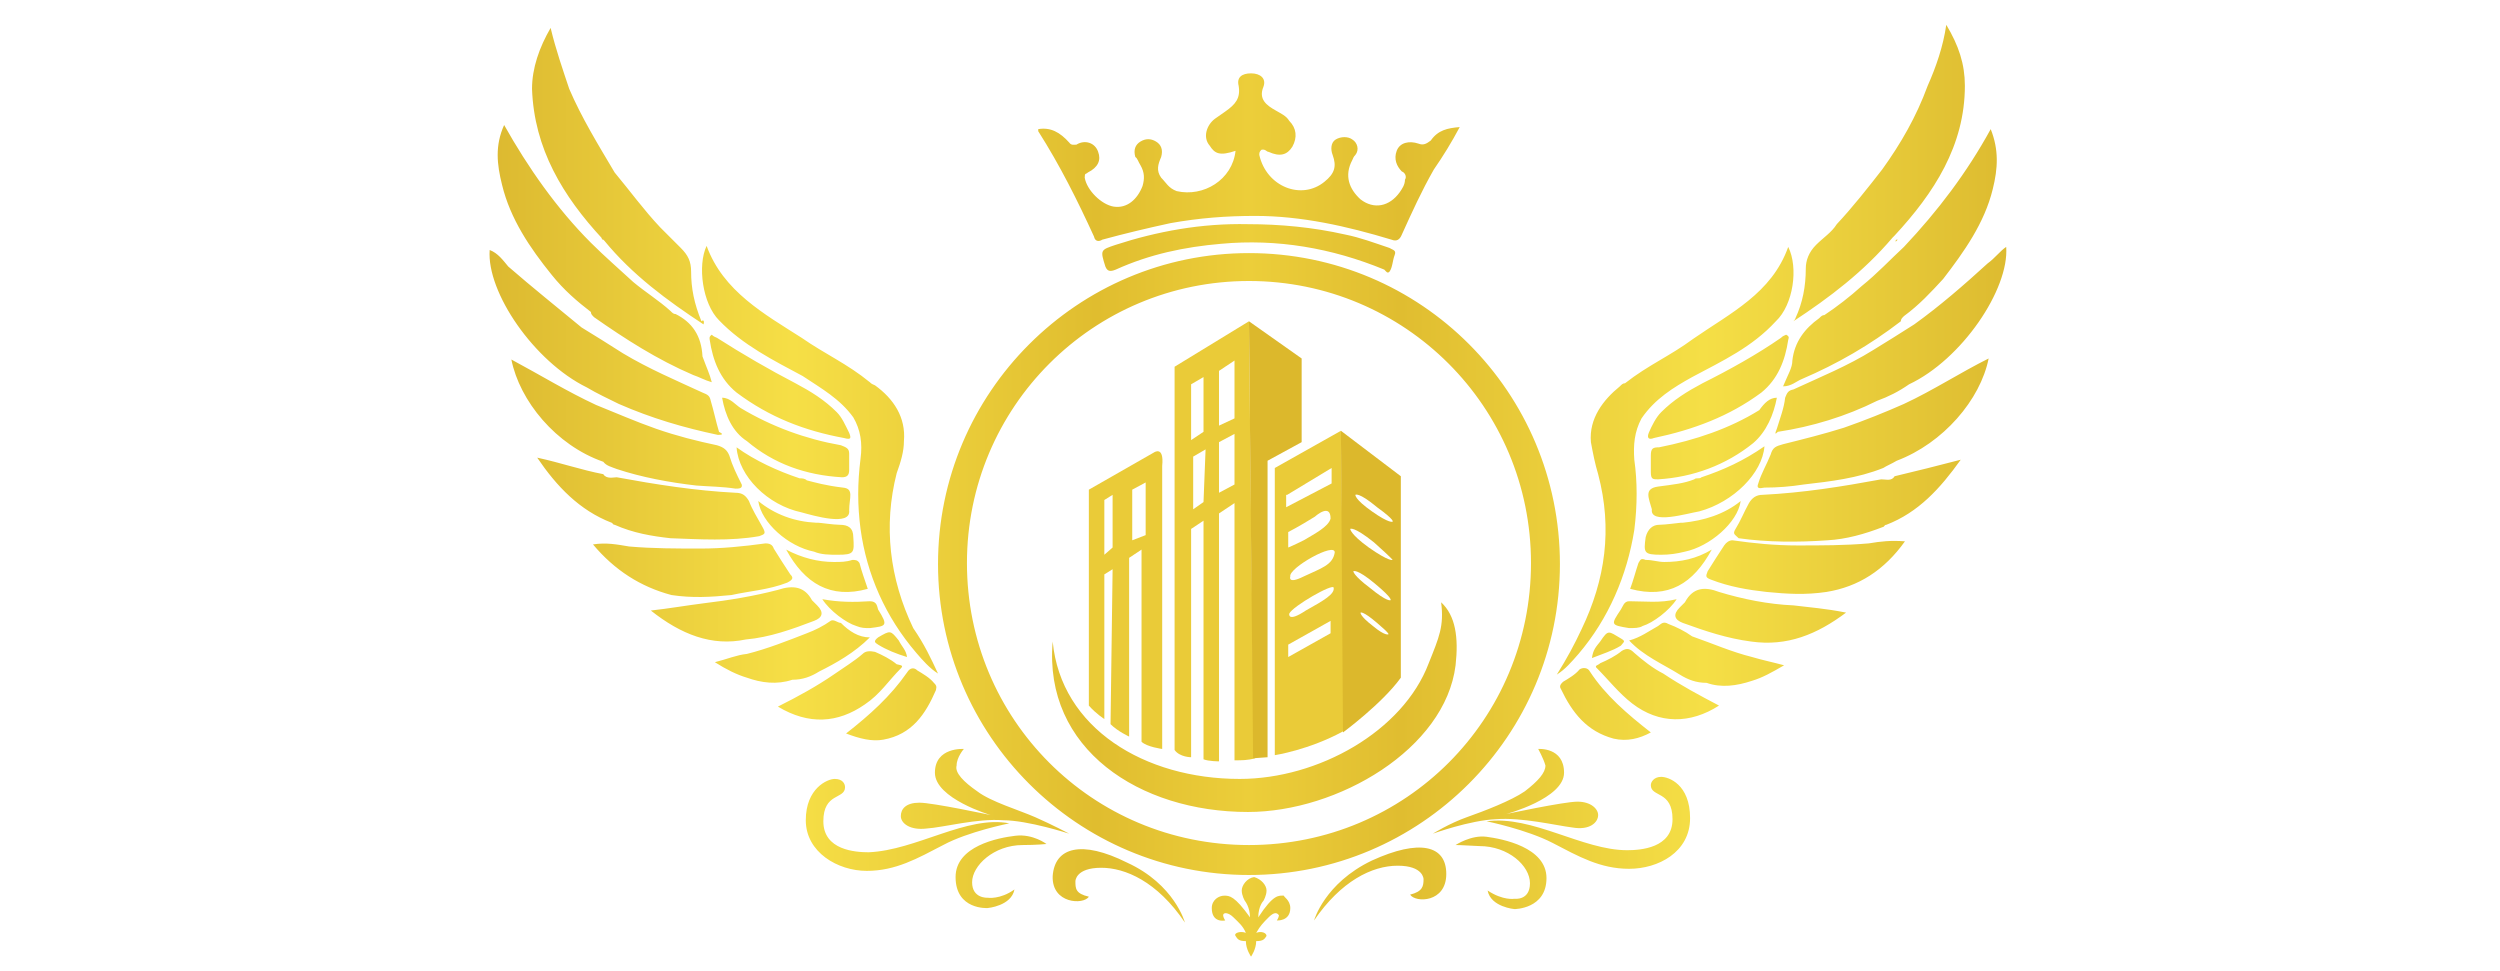
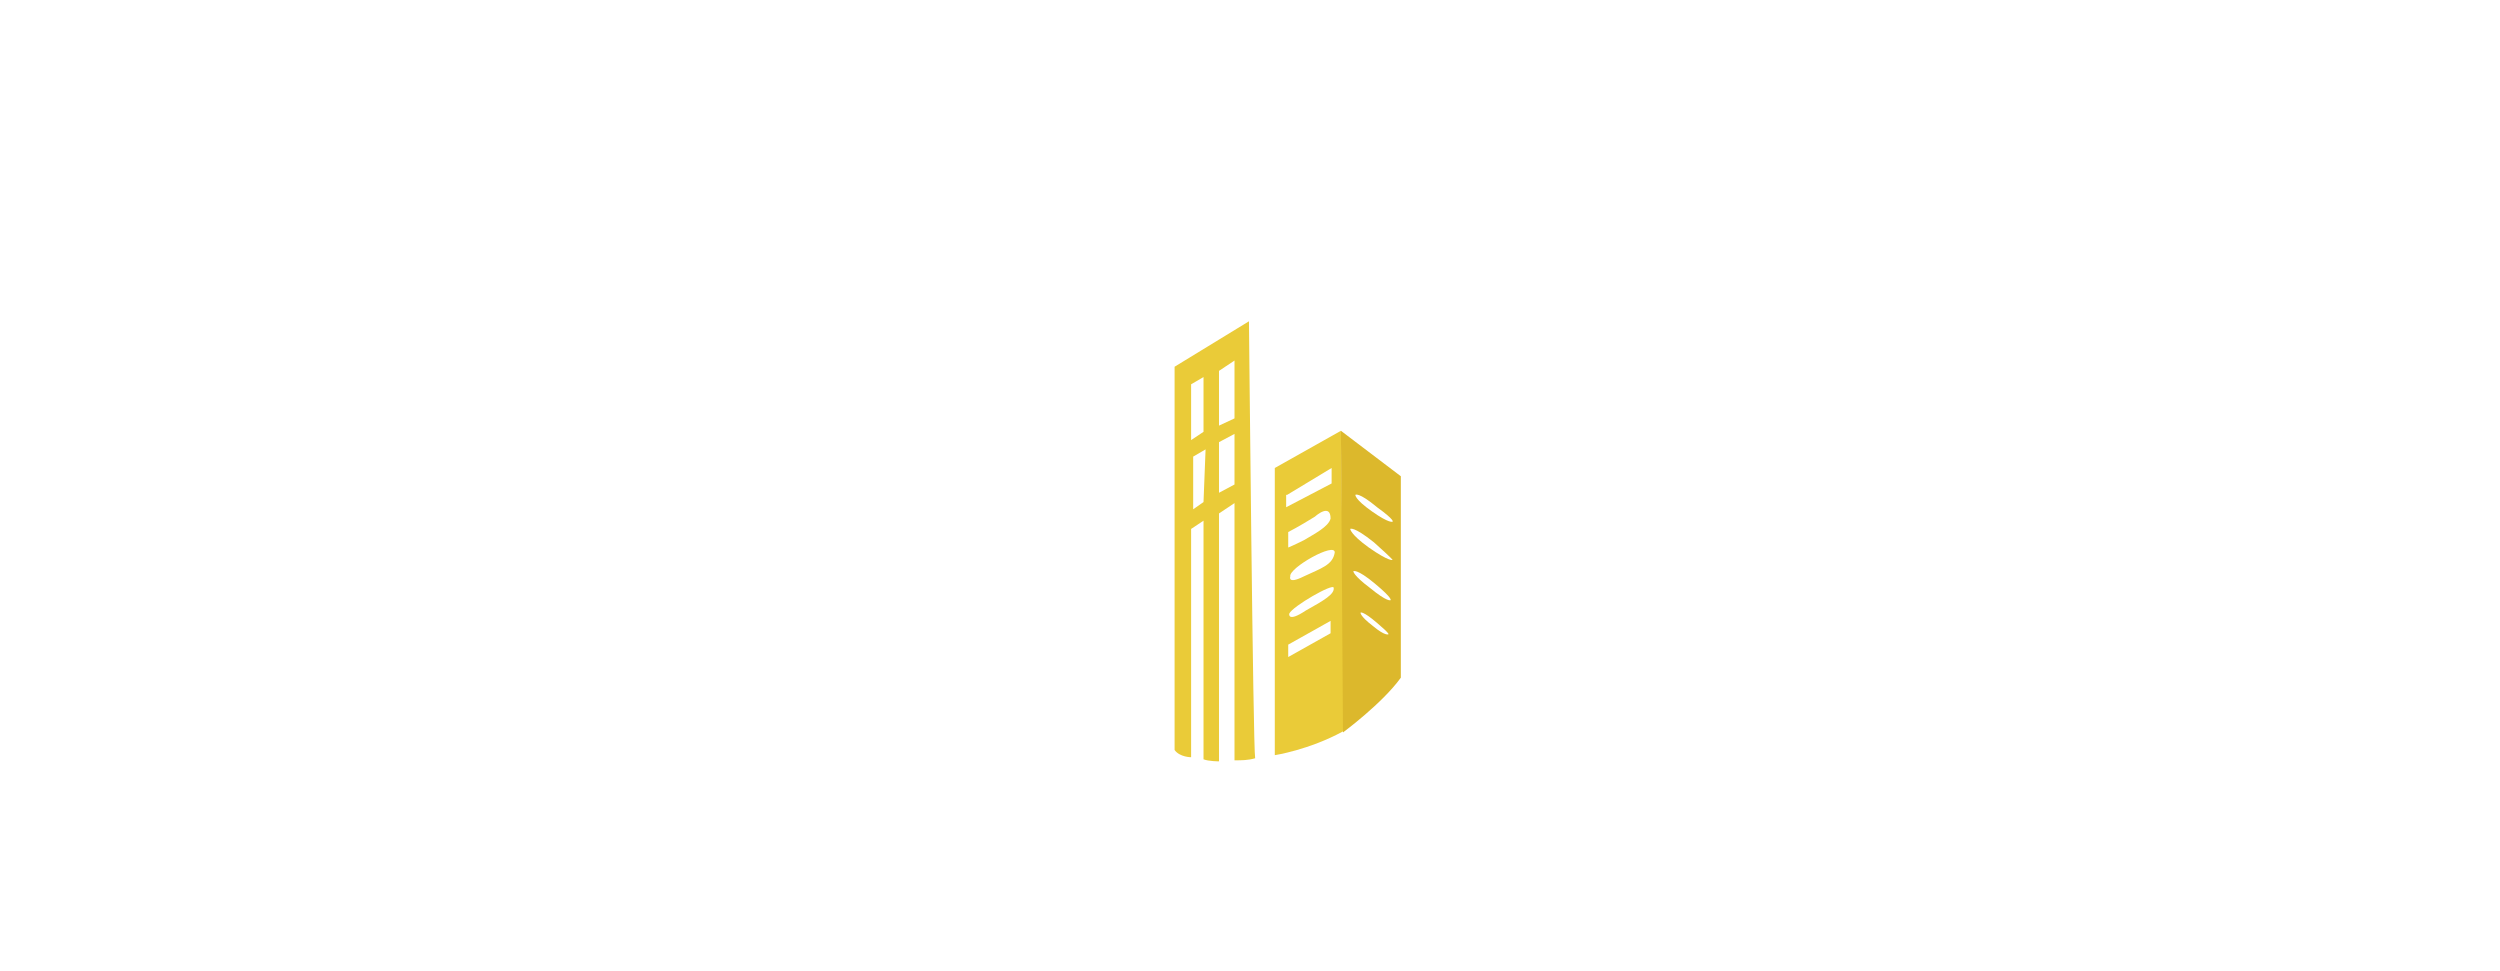
<svg xmlns="http://www.w3.org/2000/svg" version="1.1" id="Layer_1" x="0px" y="0px" viewBox="0 0 242 94" style="enable-background:new 0 0 242 94;" xml:space="preserve">
  <style type="text/css">
	.st0{fill:#EACB38;}
	.st1{fill:#DCB82C;}
	.st2{fill:url(#SVGID_1_);}
</style>
  <g id="Layer_1-2">
-     <path class="st0" d="M111.7,43.8l-6.3,3.6v20.9c0.7,0.8,1.5,1.3,1.5,1.3v-14l0.8-0.5l-0.2,15c0.7,0.7,1.8,1.2,1.8,1.2V54l1.2-0.8   v18.6c0.5,0.5,2,0.7,2,0.7V45.1C112.7,43.1,111.7,43.8,111.7,43.8L111.7,43.8z M106.9,53.7v-5.3l0.8-0.5V53L106.9,53.7z    M109.6,47.4l1.3-0.7v5.1l-1.3,0.5V47.4z" />
    <path class="st0" d="M120.9,31.1l-7.2,4.4v37.1c0.5,0.7,1.6,0.7,1.6,0.7V51.2l1.2-0.8v23.1c0.5,0.2,1.5,0.2,1.5,0.2V49.7l1.5-1   v24.9c0.7,0,1.3,0,2-0.2C121.3,72.6,120.9,31.1,120.9,31.1L120.9,31.1z M116.5,48.6l-1,0.7v-5.1l1.2-0.7L116.5,48.6z M115.3,42.6   v-5.4l1.2-0.7v5.3L115.3,42.6z M118,47.7v-4.9l1.5-0.8v4.9L118,47.7z M118,41.2v-5.3l1.5-1v5.6L118,41.2z" />
-     <polygon class="st1" points="120.9,31.1 126,34.7 126,42.8 122.7,44.6 122.7,73.3 121.3,73.4  " />
    <path class="st0" d="M129.8,41.7l-6.4,3.6v27.8c0,0,3.3-0.5,6.6-2.3C130.2,68.2,129.8,41.7,129.8,41.7z M124.6,47.9l4.3-2.6v1.5   l-4.4,2.3v-1.2H124.6z M128.8,50.2c-0.2,0.8-1.6,1.5-2.6,2.1c-1,0.5-1.5,0.7-1.5,0.7v-1.5c0,0,1-0.5,2.6-1.5   C127.4,49.9,128.8,48.7,128.8,50.2z M128.8,61.3l-4.1,2.3v-1.2l4.1-2.3V61.3z M126.4,59.1c-1.8,1.2-1.6,0.3-1.6,0.3   c0.3-0.7,4.3-3,4.3-2.5C129.2,57.5,128.2,58.1,126.4,59.1z M129.2,53.5c-0.2,1.2-1.3,1.5-3,2.3c-1.6,0.8-1.3,0-1.3,0   C124.7,55,129.3,52.4,129.2,53.5z" />
    <path class="st1" d="M129.8,41.7l0.2,29.2c0,0,3.8-2.8,5.6-5.3V46.1L129.8,41.7z M134.4,61.4c0,0-0.3,0.2-1.5-0.8   c-1.3-1-1.2-1.3-1.2-1.3s0.2-0.2,1.6,1C134.6,61.4,134.4,61.4,134.4,61.4z M134.6,58.1c0,0-0.3,0.2-2-1.2c-1.6-1.2-1.6-1.6-1.6-1.6   s0.3-0.3,2.1,1.2C134.9,58,134.6,58.1,134.6,58.1z M134.8,54.2c0,0-0.3,0.2-2.3-1.2c-1.8-1.3-1.8-1.8-1.8-1.8s0.3-0.3,2.3,1.3   C134.9,54.2,134.8,54.2,134.8,54.2z M134.8,50.5c0,0-0.3,0.2-2-1s-1.6-1.6-1.6-1.6s0.3-0.3,2.1,1.2   C135.1,50.4,134.8,50.5,134.8,50.5z" />
    <linearGradient id="SVGID_1_" gradientUnits="userSpaceOnUse" x1="47.458" y1="47.5" x2="194.248" y2="47.5">
      <stop offset="0" style="stop-color:#DCB930" />
      <stop offset="0.2" style="stop-color:#F6DF46" />
      <stop offset="0.4" style="stop-color:#E0BD2F" />
      <stop offset="0.5" style="stop-color:#ECCE3A" />
      <stop offset="0.6" style="stop-color:#E0BD30" />
      <stop offset="0.8" style="stop-color:#F5DF46" />
      <stop offset="1" style="stop-color:#DDBB30" />
    </linearGradient>
-     <path class="st2" d="M120.9,24.5c-16.6,0-30.1,13.5-30.1,30.1s13.5,30.1,30.1,30.1s30.1-13.5,30.1-30.1S137.6,24.5,120.9,24.5   L120.9,24.5z M120.9,81.8c-15.2,0-27.3-12.2-27.3-27.3s12.2-27.3,27.3-27.3s27.3,12.2,27.3,27.3S136.1,81.8,120.9,81.8L120.9,81.8z    M140.9,64.4c-1,8.1-11.4,14.2-20.1,14.2c-10.5,0-19.8-6.1-18.9-16.5c0.8,8.4,8.9,13.3,18.1,13.3c7.6,0,15.8-4.6,18.3-11.2   c1-2.5,1.5-3.6,1.2-5.9C140.9,59.6,141.2,61.7,140.9,64.4L140.9,64.4z M119.6,14.6c-1.5,0.5-2,0.3-2.5-0.5c-0.7-0.8-0.3-2,0.5-2.6   c0.3-0.2,0.7-0.5,1-0.7c1-0.7,1.5-1.3,1.3-2.5c-0.2-0.8,0.3-1.2,1.2-1.2s1.5,0.5,1.2,1.3c-0.5,1.2,0.3,1.8,1.2,2.3   c0.5,0.3,1,0.5,1.3,1c0.7,0.7,0.8,1.6,0.3,2.5c-0.5,0.8-1.2,1-2.3,0.5c-0.2,0-0.3-0.3-0.7-0.2c-0.2,0.2-0.2,0.3-0.2,0.5   c0.7,3.1,4.1,4.4,6.3,2.6c1-0.8,1.2-1.5,0.8-2.6c-0.2-0.5-0.2-1.2,0.3-1.5c0.5-0.3,1.2-0.3,1.6,0c0.5,0.3,0.7,1,0.3,1.5   c-0.2,0.2-0.2,0.3-0.3,0.5c-0.8,1.5-0.3,2.8,0.8,3.8c1.3,1,2.8,0.7,3.8-0.7c0.2-0.3,0.5-0.7,0.5-1.2c0.2-0.3,0-0.7-0.3-0.8   c-0.5-0.5-0.8-1.2-0.5-2c0.3-0.8,1.2-1,2.1-0.7c0.5,0.2,0.8,0,1.2-0.3c0.7-1,1.6-1.2,2.8-1.3c-0.8,1.5-1.6,2.8-2.5,4.1   c-1.2,2.1-2.1,4.1-3.1,6.3c-0.2,0.5-0.5,0.7-1,0.5c-4.3-1.3-8.7-2.3-13.2-2.3c-2.8,0-5.4,0.2-8.2,0.7c-2.3,0.5-4.4,1-6.6,1.6   c-0.3,0.2-0.7,0.2-0.8-0.3c-1.6-3.5-3.3-6.9-5.4-10.2v-0.2c1.2-0.2,2.1,0.3,3,1.3c0.2,0.3,0.5,0.2,0.7,0.2c0.8-0.5,1.8-0.2,2.1,0.7   c0.3,0.8,0,1.5-1,2c-0.2,0.2-0.3,0-0.3,0.5c0.2,1.2,1.6,2.6,2.8,2.8c1.3,0.2,2.3-0.7,2.8-2c0.2-0.7,0.2-1.3-0.2-2   c-0.2-0.3-0.3-0.7-0.5-0.8c-0.2-0.7,0-1.2,0.5-1.5c0.5-0.3,1-0.3,1.5,0c0.5,0.3,0.7,0.8,0.5,1.5c-0.3,0.7-0.5,1.3,0,2   c0.5,0.5,0.7,1,1.5,1.3C116.5,19.1,119.3,17.4,119.6,14.6L119.6,14.6z M120.8,21.7c3.1,0,6.3,0.3,9.4,1c1.5,0.3,2.8,0.8,4.3,1.3   c0.3,0.2,0.7,0.2,0.5,0.7c-0.2,0.5-0.2,1.2-0.5,1.6c-0.2,0.2-0.3,0-0.5-0.2c-5.1-2.1-10.4-3-15.8-2.5c-3.5,0.3-6.9,1-10.2,2.5   c-0.5,0.2-0.8,0.2-1-0.3c-0.5-1.6-0.5-1.6,1-2.1C112,22.4,116.3,21.6,120.8,21.7L120.8,21.7z M57.4,52.7c1.3-0.2,2.3,0,3.5,0.2   c2.3,0.2,4.6,0.2,6.9,0.2c2.1,0,4.1-0.2,6.3-0.5c0.5,0,0.7,0.2,0.8,0.5c0.5,0.8,1,1.6,1.6,2.5c0.3,0.3,0.3,0.5-0.3,0.8   c-1.8,0.7-3.6,0.8-5.4,1.2c-2,0.2-3.8,0.3-5.8,0C62,56.8,59.5,55.2,57.4,52.7L57.4,52.7z M90.8,65.2c-0.8-0.5-1.5-1.3-2.1-2   c-3-3.5-4.8-7.6-5.4-12c-0.3-2.3-0.3-4.4,0-6.8c0.2-1.5,0-2.8-0.7-4c-1.3-1.8-3.1-2.8-4.9-4c-2.8-1.5-5.8-3-8.1-5.4   c-1.6-1.6-2.1-5.3-1.2-7.2c1.6,4.4,5.6,6.6,9.2,8.9c2.3,1.6,4.4,2.5,6.6,4.3l0,0c0.2,0.2,0.3,0.2,0.5,0.3c1.8,1.3,3,3.1,2.8,5.4   c0,1-0.3,2-0.7,3.1c-1.3,5.1-0.7,10.2,1.6,15C89.5,62.4,90.1,63.7,90.8,65.2L90.8,65.2z M68.9,37c-0.7-0.2-1.2-0.5-1.8-0.7   c-3.5-1.5-6.6-3.5-9.6-5.6c-0.2-0.2-0.3-0.3-0.3-0.5c-1.3-1-2.6-2.1-3.8-3.6c-2.1-2.6-4-5.4-4.8-8.7c-0.5-2-0.7-3.8,0.2-5.8   c2.3,4.1,5.1,8.1,8.4,11.4c1.3,1.3,2.8,2.6,4.1,3.8c1.2,1,2.5,1.8,3.6,2.8c0.2,0.2,0.3,0.3,0.5,0.3c1.6,0.8,2.5,2.1,2.6,4.1   C68.4,35.6,68.7,36.2,68.9,37L68.9,37z M68.1,31.4c-3.5-2.3-6.9-4.8-9.6-8.1l-0.2-0.2l0,0c-3.8-4.1-6.6-8.7-6.8-14.5   c0-2,0.7-4,1.8-5.9c0.5,2.1,1.2,4.1,1.8,5.9c1.2,2.8,2.8,5.4,4.4,8.1c1.5,1.8,2.8,3.6,4.4,5.3c0.7,0.7,1.3,1.3,2,2s1,1.3,1,2.3   c0,1.6,0.3,3.1,1,4.8C68.1,30.9,68.2,31.1,68.1,31.4L68.1,31.4z M63,59.1c1.8-0.2,3.5-0.5,5.1-0.7c2.5-0.3,4.9-0.7,7.2-1.3   c1.5-0.5,2.6-0.3,3.3,1c0.2,0.2,0.3,0.3,0.5,0.5c0.7,0.7,0.5,1.2-0.3,1.5c-2.1,0.8-4.3,1.6-6.6,1.8C68.9,62.6,65.9,61.4,63,59.1   L63,59.1z M69.5,42.1c-3.3-0.7-6.4-1.6-9.6-3c-1-0.5-2.1-1-3.1-1.6c-5.1-2.5-9.7-9.2-9.4-13.3c0.8,0.3,1.3,1,1.8,1.6   c2.3,2,4.8,4,7.1,5.9c1.3,0.8,2.6,1.6,4,2.5c2.5,1.5,5.1,2.6,7.7,3.8c0.5,0.2,0.7,0.3,0.8,0.8c0.3,1,0.5,2,0.8,3   C70,42,70,42.1,69.5,42.1L69.5,42.1z M68.9,32.4c0.2,0.2,0.3,0.2,0.5,0.3c2.5,1.6,5.1,3.1,7.6,4.4c1.5,0.8,2.8,1.6,4,2.8   c0.5,0.5,0.8,1.2,1.2,2c0.2,0.5,0.2,0.7-0.5,0.5c-3.8-0.7-7.2-2-10.4-4.4c-1.6-1.3-2.3-3.1-2.6-5.1C68.7,32.8,68.6,32.6,68.9,32.4   L68.9,32.4z M71.2,47.3c-1.3-0.2-2.5-0.2-3.8-0.3c-2.6-0.3-5.3-0.8-7.7-1.6c-0.5-0.2-1-0.3-1.3-0.7c-4.6-1.6-8.1-5.9-8.9-9.9   c2.8,1.5,5.4,3.1,8.2,4.4c2,0.8,3.8,1.6,5.8,2.3c2,0.7,4,1.2,5.9,1.6c0.7,0.2,1,0.5,1.2,1c0.3,1,0.7,1.8,1.2,2.8   C71.9,47.3,71.5,47.3,71.2,47.3L71.2,47.3z M69.9,38.5c0.8,0,1.3,0.7,1.8,1c3,1.8,6.3,3,9.7,3.6c0.5,0.2,0.8,0.3,0.8,0.8   c0,0.5,0,1.2,0,1.6c0,0.5-0.2,0.7-0.7,0.7c-3.5-0.2-6.6-1.3-9.2-3.5C70.9,41.8,70.2,40.2,69.9,38.5L69.9,38.5L69.9,38.5z    M87.2,64.7c-1.2,1.2-2,2.5-3.5,3.5c-2.6,1.8-5.4,2-8.4,0.2c2-1,3.8-2,5.4-3.1c1-0.7,2-1.3,2.8-2c0.3-0.3,0.7-0.3,1.2-0.2   c0.7,0.3,1.5,0.7,2.1,1.2C87.2,64.4,87.5,64.4,87.2,64.7L87.2,64.7z M81.9,71c2.3-1.8,4.3-3.6,5.9-5.9c0.3-0.5,0.7-0.5,1-0.2   c0.5,0.3,1.2,0.7,1.6,1.2c0.2,0.2,0.3,0.3,0.2,0.7c-1,2.3-2.3,4.3-5.1,4.8C84.4,71.8,83.2,71.5,81.9,71L81.9,71z M73.5,51.9   c-2.8,0.5-5.8,0.3-8.6,0.2c-1.8-0.2-3.6-0.5-5.4-1.3c-0.2,0-0.2-0.2-0.3-0.2c-3.1-1.2-5.3-3.5-7.2-6.3c2.3,0.5,4.3,1.2,6.4,1.6   c0.3,0.5,1,0.3,1.3,0.3c3.8,0.7,7.6,1.3,11.5,1.5c0.7,0,1,0.3,1.3,0.8c0.3,0.8,0.8,1.6,1.3,2.5C74.2,51.7,74,51.7,73.5,51.9   L73.5,51.9z M84.2,61.7c-1.5,1.5-3.3,2.5-4.9,3.3c-0.8,0.5-1.6,0.8-2.6,0.8c-1.5,0.5-3,0.3-4.4-0.2c-1-0.3-2-0.8-3.1-1.5   c1.2-0.3,2.1-0.7,3.1-0.8c2-0.5,4-1.3,5.8-2c0.8-0.3,1.6-0.7,2.3-1.2c0.3-0.2,0.7,0.2,1,0.2C82.2,61.1,83.1,61.7,84.2,61.7   L84.2,61.7z M76.1,53.2c1.5,0.8,3.1,1.2,4.6,1.2c0.7,0,1.2,0,1.8-0.2c0.3,0,0.5,0,0.7,0.3c0.2,0.8,0.5,1.6,0.8,2.5   C80.4,58,77.9,56.5,76.1,53.2L76.1,53.2z M82.2,49.4c0.2,1.6-3.5,0.5-4.6,0.2c-3.3-0.7-6.1-3.5-6.3-6.3c1.8,1.3,4,2.3,6.1,3   c0.2,0,0.5,0,0.7,0.2l0,0c0.8,0.2,1.8,0.5,3.5,0.7C82.7,47.3,82.2,48.2,82.2,49.4L82.2,49.4z M79.6,58c1.6,0.3,3.1,0.3,4.6,0.2   c0.7,0,0.7,0.5,0.8,0.8c1,1.6,0.8,1.6-0.8,1.8c-0.5,0-0.8,0-1.3-0.2C81.9,60.3,80.3,59.1,79.6,58L79.6,58z M81.1,53.7   c-0.8,0-1.6,0-2.3-0.3c-2.5-0.5-5.1-2.8-5.4-4.9c1.6,1.3,3.5,2,5.6,2.1h0.2l0,0c0.2,0,1.5,0.2,2.1,0.2c0.8,0,1.3,0.3,1.3,1.2   C82.7,53.5,82.7,53.7,81.1,53.7L81.1,53.7z M73.3,48.4L73.3,48.4L73.3,48.4L73.3,48.4L73.3,48.4z M87.8,63.6c-1-0.3-2-0.7-2.8-1.2   c-0.3-0.2-0.5-0.3,0-0.7c1.2-0.7,1.2-0.7,2,0.3C87.3,62.6,87.7,62.9,87.8,63.6L87.8,63.6z M69.9,38.5L69.9,38.5   C69.7,38.4,69.7,38.4,69.9,38.5C69.9,38.4,69.9,38.5,69.9,38.5L69.9,38.5z M73.3,48.4C73.2,48.4,73.2,48.4,73.3,48.4   C73.2,48.4,73.2,48.4,73.3,48.4L73.3,48.4L73.3,48.4z M58.2,23l0.2,0.2C58.3,23.2,58.3,23.2,58.2,23z M176.8,57.3   c-2,0.3-3.8,0.2-5.8,0c-1.8-0.2-3.6-0.5-5.4-1.2c-0.5-0.2-0.5-0.3-0.3-0.8c0.5-0.8,1-1.6,1.6-2.5c0.2-0.3,0.5-0.5,0.8-0.5   c2.1,0.3,4.1,0.5,6.3,0.5c2.3,0,4.6,0,6.9-0.2c1.2-0.2,2.1-0.3,3.5-0.2C182.4,55.2,179.9,56.8,176.8,57.3L176.8,57.3z M153.1,60.9   c2.3-4.8,3-9.7,1.6-15c-0.3-1-0.5-2-0.7-3.1c-0.2-2.3,1.2-4.1,2.8-5.4c0.2-0.2,0.3-0.3,0.5-0.3l0,0c2.3-1.8,4.3-2.6,6.6-4.3   c3.6-2.5,7.6-4.4,9.2-8.9c1,2,0.5,5.6-1.2,7.2c-2.3,2.5-5.1,3.8-8.1,5.4c-1.8,1-3.6,2.1-4.9,4c-0.7,1.3-0.8,2.6-0.7,4   c0.3,2.1,0.3,4.4,0,6.8c-0.7,4.4-2.5,8.6-5.4,12c-0.7,0.8-1.3,1.5-2.1,2C151.7,63.7,152.4,62.4,153.1,60.9L153.1,60.9z M173.5,34.9   c0.2-1.8,1.2-3.1,2.6-4.1c0.2-0.2,0.3-0.3,0.5-0.3c1.2-0.8,2.5-1.8,3.6-2.8c1.5-1.2,2.8-2.6,4.1-3.8c3.3-3.5,6.1-7.2,8.4-11.4   c0.8,2,0.7,3.8,0.2,5.8c-0.8,3.3-2.8,6.1-4.8,8.7c-1.2,1.3-2.3,2.5-3.8,3.6c-0.2,0.2-0.3,0.3-0.3,0.5c-3,2.3-6.1,4.1-9.6,5.6   c-0.5,0.2-1,0.7-1.8,0.7C173.1,36.2,173.5,35.6,173.5,34.9L173.5,34.9z M173.8,30.8c0.7-1.5,1-3.1,1-4.8c0-0.8,0.3-1.6,1-2.3   s1.5-1.2,2-2c1.5-1.6,3-3.5,4.4-5.3c1.8-2.5,3.3-5.1,4.4-8.1c0.8-1.8,1.5-3.8,1.8-5.9c1.2,2,1.8,3.8,1.8,5.9c0,5.8-3,10.4-6.8,14.5   l0,0l-0.2,0.2c-2.8,3.3-6.1,5.8-9.6,8.1C173.6,31.1,173.8,30.9,173.8,30.8L173.8,30.8z M169.5,62.1c-2.3-0.3-4.4-1-6.6-1.8   c-0.8-0.3-1-0.8-0.3-1.5c0.2-0.2,0.3-0.3,0.5-0.5c0.8-1.5,2-1.5,3.3-1c2.3,0.7,4.8,1.2,7.2,1.3c1.6,0.2,3.1,0.3,5.1,0.7   C175.9,61.4,173,62.6,169.5,62.1L169.5,62.1z M172,41.5c0.3-1,0.7-2,0.8-3c0.2-0.5,0.3-0.7,0.8-0.8c2.6-1.2,5.3-2.3,7.7-3.8   c1.3-0.8,2.6-1.6,4-2.5c2.5-1.8,4.8-3.8,7.1-5.9c0.7-0.5,1.2-1.2,1.8-1.6c0.3,4.1-4.3,10.9-9.4,13.3c-1,0.7-2,1.2-3.1,1.6   c-3,1.5-6.3,2.5-9.6,3C171.8,42.1,171.8,42,172,41.5L172,41.5z M173.1,32.9c-0.3,2-1,3.8-2.6,5.1c-3.1,2.3-6.6,3.6-10.4,4.4   c-0.5,0.2-0.7,0-0.5-0.5c0.3-0.7,0.7-1.5,1.2-2c1.2-1.2,2.5-2,4-2.8c2.6-1.3,5.3-2.8,7.6-4.4c0.2-0.2,0.3-0.2,0.5-0.3   C173.3,32.6,173.1,32.8,173.1,32.9L173.1,32.9z M170.2,46.8c0.3-1,0.8-1.8,1.2-2.8c0.2-0.7,0.5-0.8,1.2-1c2-0.5,4-1,5.9-1.6   c2-0.7,4-1.5,5.8-2.3c2.8-1.3,5.4-3,8.2-4.4c-0.8,4-4.4,8.2-8.9,9.9c-0.5,0.3-1,0.5-1.3,0.7c-2.5,1-5.1,1.3-7.7,1.6   c-1.3,0.2-2.5,0.3-3.8,0.3C170.3,47.3,170,47.3,170.2,46.8L170.2,46.8z M172,38.5c-0.3,1.6-1,3.3-2.3,4.4c-2.6,2.1-5.8,3.3-9.2,3.5   c-0.5,0-0.7,0-0.7-0.7c0-0.5,0-1.2,0-1.6c0-0.7,0.2-0.8,0.8-0.8c3.5-0.7,6.8-1.8,9.7-3.6C170.8,39,171.3,38.5,172,38.5L172,38.5   L172,38.5z M154.9,64.2c0.7-0.3,1.5-0.7,2.1-1.2c0.5-0.3,0.8-0.2,1.2,0.2c0.8,0.7,1.8,1.5,2.8,2c1.8,1.2,3.5,2.1,5.4,3.1   c-2.8,1.8-5.8,1.8-8.4-0.2c-1.3-1-2.3-2.3-3.5-3.5C154.4,64.4,154.7,64.4,154.9,64.2L154.9,64.2z M156.2,71.5   c-2.6-0.7-4-2.5-5.1-4.8c-0.2-0.3,0-0.5,0.2-0.7c0.5-0.3,1.2-0.7,1.6-1.2c0.3-0.2,0.8-0.2,1,0.2c1.5,2.3,3.6,4.1,5.9,5.9   C158.7,71.5,157.5,71.8,156.2,71.5L156.2,71.5z M168,51.2c0.5-0.8,0.8-1.6,1.3-2.5c0.3-0.5,0.7-0.8,1.3-0.8c4-0.2,7.7-0.8,11.5-1.5   c0.5,0,1,0.2,1.3-0.3c2.1-0.5,4.1-1,6.4-1.6c-2,2.8-4.1,5.1-7.2,6.3c-0.2,0-0.2,0.2-0.3,0.2c-1.8,0.7-3.6,1.2-5.4,1.3   c-2.8,0.2-5.8,0.2-8.6-0.2C167.9,51.7,167.7,51.7,168,51.2L168,51.2z M160.5,60.6c0.3-0.2,0.5-0.5,1-0.2c0.8,0.3,1.6,0.7,2.3,1.2   c2,0.7,3.8,1.5,5.8,2c1,0.3,2,0.5,3.1,0.8c-1.2,0.7-2.1,1.2-3.1,1.5c-1.5,0.5-3,0.7-4.4,0.2c-1,0-1.8-0.3-2.6-0.8   c-1.6-1-3.5-1.8-4.9-3.3C158.8,61.7,159.6,61.1,160.5,60.6L160.5,60.6z M157.8,57c0.3-0.8,0.5-1.6,0.8-2.5c0.2-0.3,0.2-0.5,0.7-0.3   c0.7,0,1.2,0.2,1.8,0.2c1.6,0,3.1-0.3,4.6-1.2C163.9,56.5,161.5,58,157.8,57L157.8,57z M160.5,47.1c1.5-0.2,2.5-0.3,3.5-0.7l0,0   c0.2-0.2,0.5,0,0.7-0.2c2.1-0.7,4.1-1.6,6.1-3c-0.2,2.6-3,5.4-6.3,6.3c-1.2,0.2-4.8,1.3-4.6-0.2C159.6,48.2,159.1,47.3,160.5,47.1   L160.5,47.1z M159,60.6c-0.3,0.2-0.8,0.2-1.3,0.2c-1.8-0.3-1.8-0.3-0.8-1.8c0.2-0.3,0.3-0.8,0.8-0.8c1.5,0,3,0.2,4.6-0.2   C161.6,59.1,160,60.3,159,60.6L159,60.6z M159.3,52c0.2-0.8,0.7-1.2,1.3-1.2s2-0.2,2.1-0.2l0,0h0.2c2-0.2,4-0.8,5.6-2.1   c-0.3,2.1-3,4.4-5.4,4.9c-0.8,0.2-1.5,0.3-2.3,0.3C159.1,53.7,159.1,53.5,159.3,52L159.3,52z M168.5,48.4L168.5,48.4L168.5,48.4   L168.5,48.4L168.5,48.4z M154.9,62.1c0.8-1.2,0.8-1,2-0.3c0.5,0.3,0.3,0.3,0,0.7c-0.8,0.5-1.8,0.8-2.8,1.2   C154.2,62.9,154.5,62.6,154.9,62.1L154.9,62.1z M172,38.5C172,38.5,172,38.4,172,38.5C172.2,38.4,172.2,38.4,172,38.5L172,38.5   L172,38.5L172,38.5z M168.5,48.4C168.7,48.4,168.7,48.4,168.5,48.4C168.7,48.4,168.7,48.4,168.5,48.4L168.5,48.4L168.5,48.4z    M183.5,23.4l0.2-0.2C183.5,23.2,183.5,23.2,183.5,23.4z M124.9,87.9c0,1.3-1.3,1.2-1.3,1.2s0.2-0.3,0.2-0.5   c-0.2-0.3-0.5-0.3-1,0.2c-0.5,0.5-0.8,0.8-1.2,1.5c0.5-0.2,1,0,1,0.3c-0.2,0.3-0.3,0.5-1,0.5c0,0.8-0.5,1.5-0.5,1.5   s-0.5-0.7-0.5-1.5c-0.7,0-0.8-0.2-1-0.5c-0.2-0.3,0.5-0.5,1-0.3c-0.3-0.7-0.7-1-1.2-1.5c-0.5-0.5-1-0.5-1-0.2   c0,0.2,0.2,0.5,0.2,0.5s-1.3,0.3-1.3-1.2c0-0.8,0.7-1.2,1.2-1.2c0.5,0,1,0,2.5,2.1c0-1-0.5-1.6-0.5-1.6s-0.3-0.5-0.3-1   s0.5-1.2,1.2-1.3c0.7,0.2,1.2,0.8,1.2,1.3s-0.3,1-0.3,1s-0.5,0.5-0.5,1.6c1.5-2.3,2-2.1,2.5-2.1C124.2,86.8,124.9,87.1,124.9,87.9   L124.9,87.9z M106.6,84c-2.5,0-2.5,1.3-2.5,1.3c0,0.7,0,1.2,1.3,1.5c-0.5,0.8-3.6,0.7-3.5-2c0.2-2.8,2.8-3.5,7.2-1.3   c4.6,2.1,5.6,5.8,5.6,5.8C112,85.3,108.9,84,106.6,84L106.6,84z M99,81.8c-2.8,0-4.9,2-4.9,3.6s1.5,1.5,1.5,1.5s1.2,0.2,2.6-0.8   c-0.3,1.6-2.6,1.8-2.6,1.8s-3.1,0.2-3.1-3c0-3,4.1-3.8,5.8-4s3,0.8,3,0.8S100.3,81.8,99,81.8L99,81.8z M97.7,79.7   c0,0-4,0.8-6.4,2.1c-2.5,1.3-4.6,2.5-7.4,2.5s-5.9-1.8-5.9-4.9c0-3.1,2.1-4,2.8-4c0.8,0,1,0.5,1,0.8c0,1.2-2.1,0.5-2.1,3.3   c0,2.8,3.1,3,4.4,3C88.7,82.3,93.6,78.9,97.7,79.7L97.7,79.7z M97.1,79.4c-2.5-0.2-5.8,0.7-7.4,0.8c-1.6,0.2-2.5-0.5-2.5-1.2   s0.5-1.3,1.8-1.3c1.3,0,6.9,1.2,6.9,1.2s-5.4-1.6-5.4-4.1c0-2.5,2.8-2.3,2.8-2.3s-0.7,0.8-0.7,1.6c-0.2,0.7,0.7,1.6,2,2.5   c1.3,1,4,1.8,5.6,2.5c1.6,0.7,3.3,1.6,3.3,1.6S99.5,79.4,97.1,79.4L97.1,79.4z M127.2,89.1c0,0,1-3.6,5.6-5.8   c4.6-2.1,7.2-1.5,7.2,1.3c0,2.8-3,2.8-3.5,2c1.2-0.3,1.3-0.8,1.3-1.5c0,0,0-1.3-2.5-1.3S129.8,85.3,127.2,89.1L127.2,89.1z    M140.9,81.8c0,0,1.5-1,3-0.8c1.5,0.2,5.8,1,5.8,4s-3.1,3-3.1,3s-2.3-0.2-2.6-1.8c1.5,1,2.6,0.8,2.6,0.8s1.5,0.2,1.5-1.5   s-2.1-3.6-4.9-3.6C141.5,81.8,140.9,81.8,140.9,81.8L140.9,81.8z M157.5,82.3c1.3,0,4.4-0.2,4.4-3c0-2.8-2.1-2.1-2.1-3.3   c0-0.3,0.3-0.8,1-0.8s2.8,0.7,2.8,4c0,3.3-3.1,4.9-5.9,4.9s-4.9-1.2-7.4-2.5c-2.5-1.3-6.4-2.1-6.4-2.1   C148.3,78.9,153.2,82.3,157.5,82.3L157.5,82.3z M138.7,80.7c0,0,1.6-1,3.3-1.6s4.3-1.6,5.6-2.5c1.3-1,2-1.8,2-2.5   c-0.2-0.7-0.7-1.6-0.7-1.6s2.5-0.2,2.5,2.3c0,2.5-5.6,4-5.6,4s5.6-1.2,6.9-1.2c1.3,0,2,0.7,2,1.3c0,0.7-0.8,1.5-2.5,1.2   c-1.6-0.2-4.9-1-7.4-0.8C142.3,79.4,138.7,80.7,138.7,80.7L138.7,80.7z" />
  </g>
</svg>